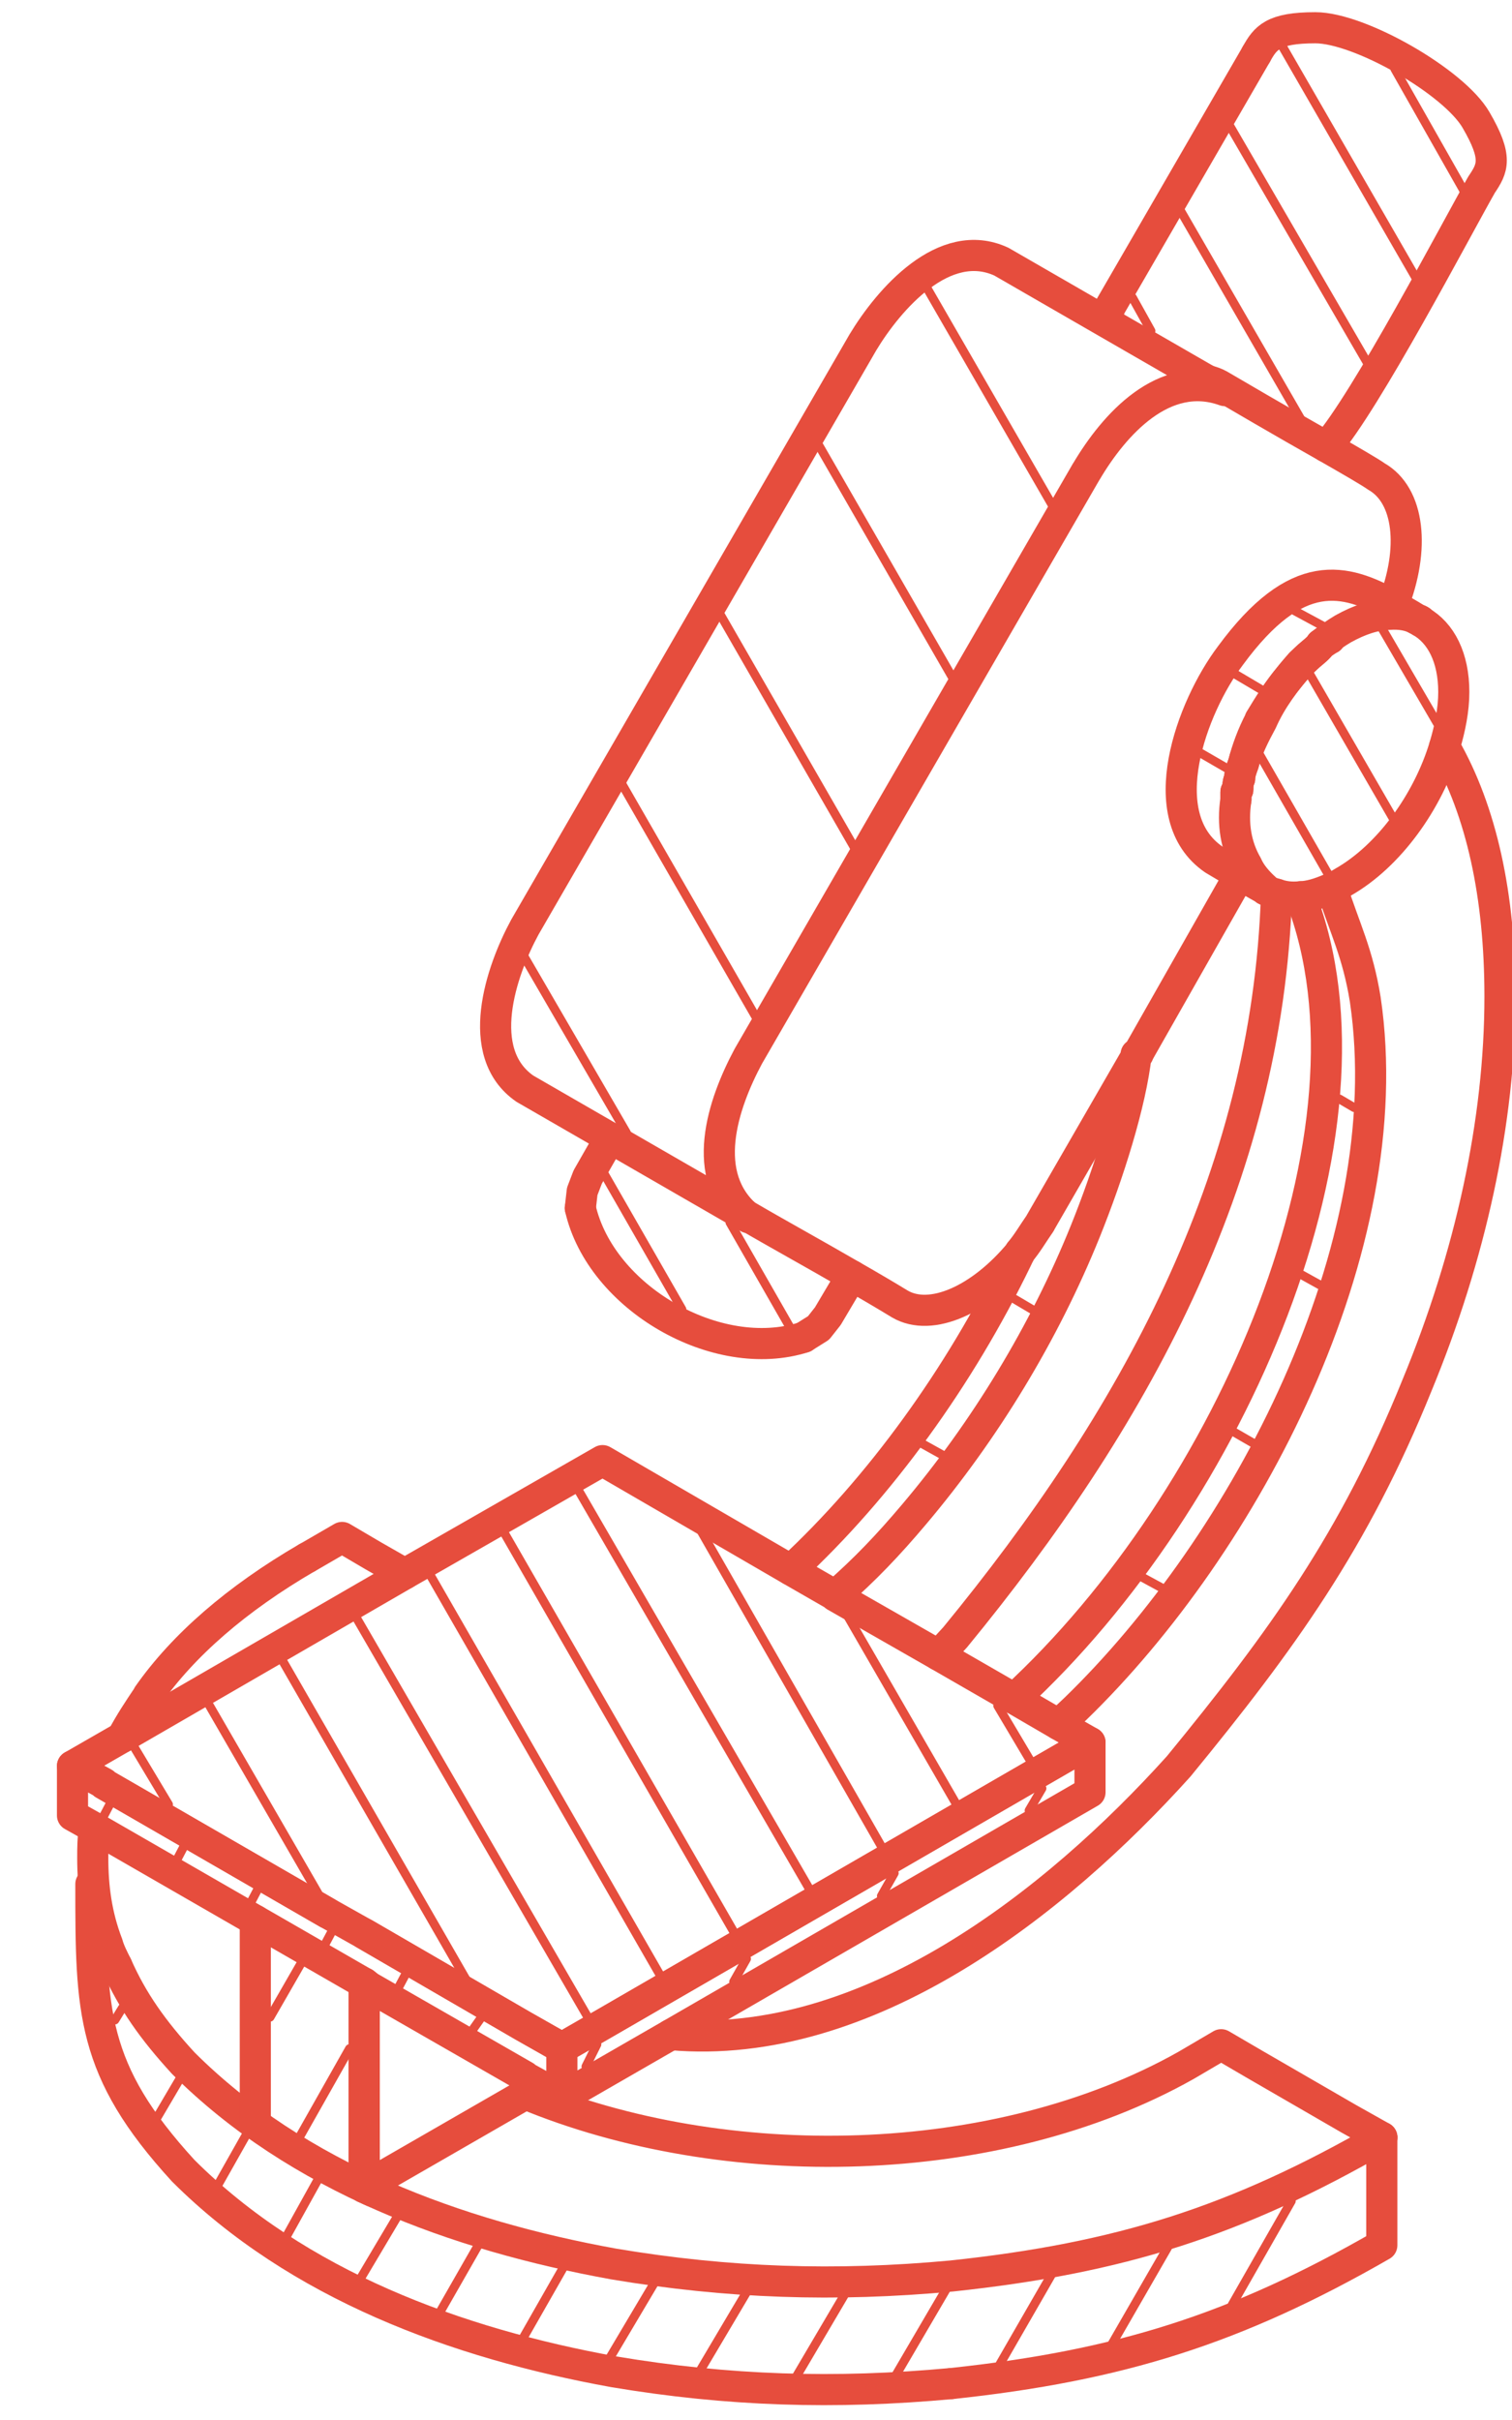
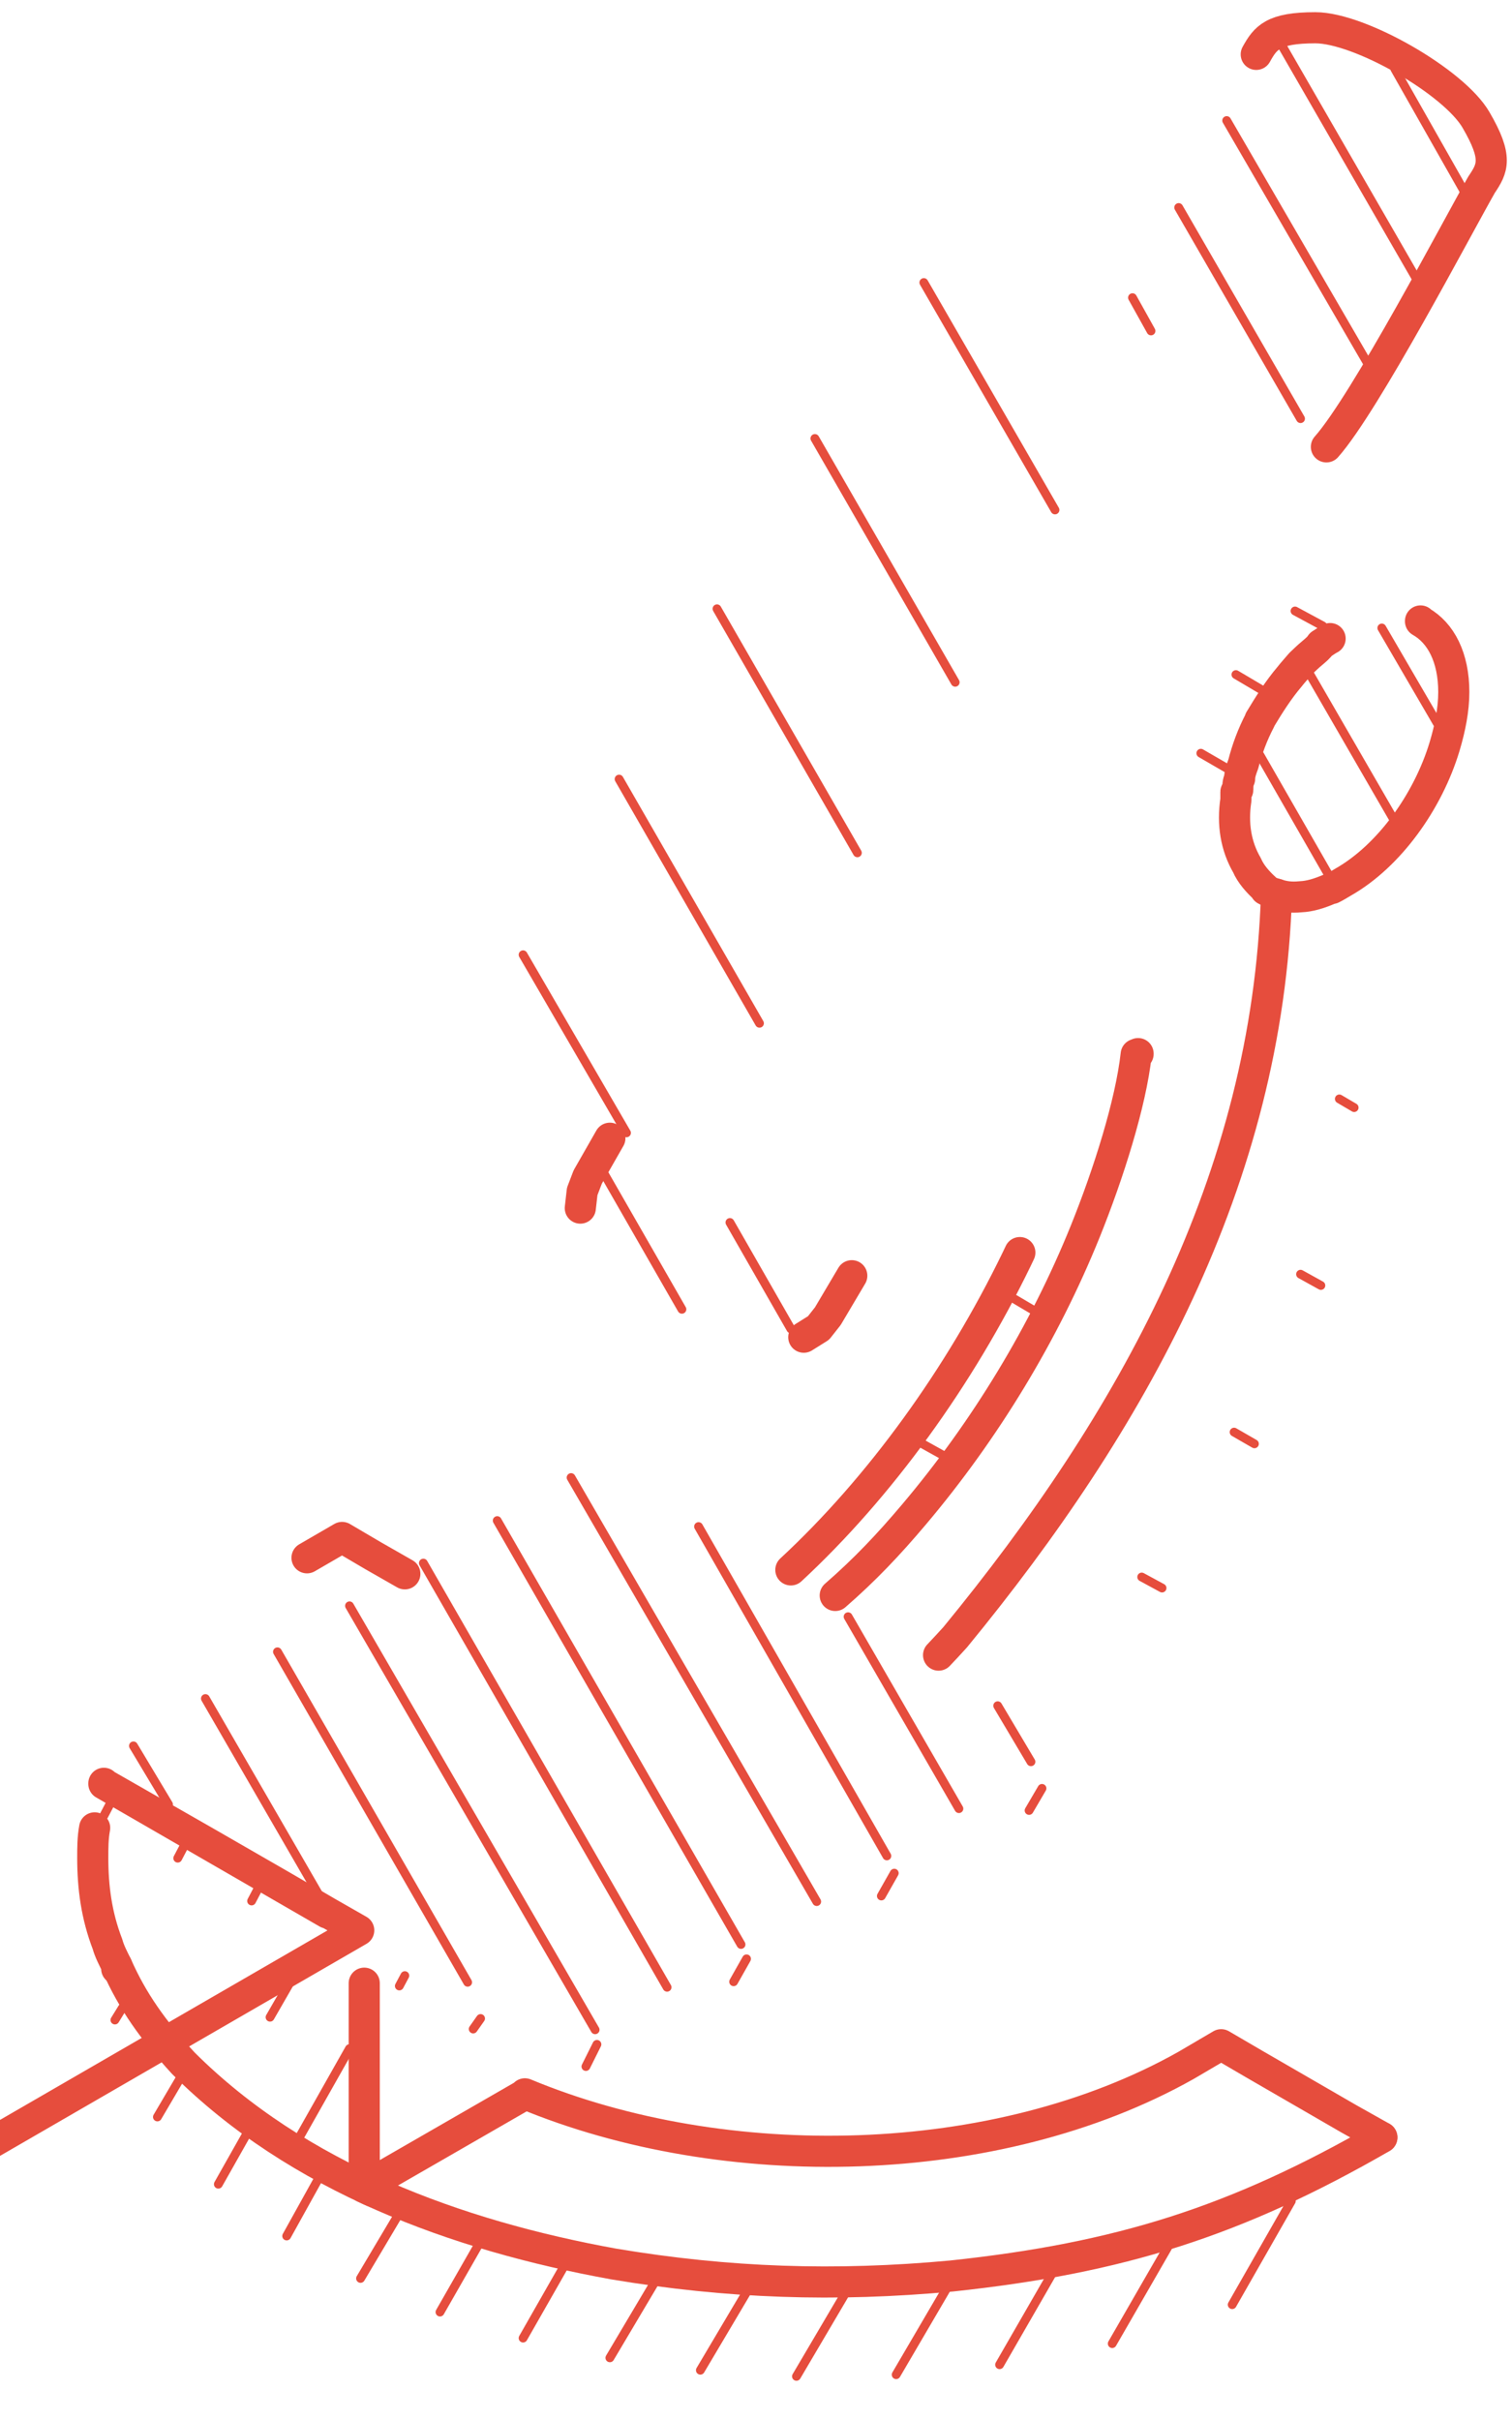
<svg xmlns="http://www.w3.org/2000/svg" viewBox="0 0 200 320">
  <style>.st0{fill-rule:evenodd;clip-rule:evenodd;fill:none;stroke:#e64d3d;stroke-linecap:round;stroke-width:4.117;stroke-linejoin:round;stroke-miterlimit:22.926}</style>
  <path class="st0" d="M15.45 259.92c2.06 4.67 4.77 8.51 8.8 12.9 15.15 15.12 36.15 22.79 56.92 26.55 15.15 2.54 29.31 3.01 44.7 1.59 22.23-2.37 37.62-7.2 56.92-18.32M166.17 7.19c1.22-2.2 2.2-3.52 7.82-3.52 5.86 0 18.32 7.13 21.25 12.19 2.93 5.03 2.2 6.38.73 8.57-3.18 5.57-15.39 28.88-20.52 34.66m-94.78 91.42l-2.93 5.13-.73 1.91-.25 2.2m29.56 17.07l1.95-1.22 1.23-1.56 3.17-5.35" />
-   <path class="st0" d="M125.86 315.18c-15.39 1.42-29.56.98-44.7-1.56-20.77-3.76-41.77-11.46-56.92-26.58-12.22-13.34-12.22-21.13-12.22-37.91" />
  <path class="st0" d="M12.52 241.7c-.25 1.32-.25 2.66-.25 4 0 3.84.49 7.6 1.95 11.38.25.93.74 1.85 1.22 2.83v.42m32.74 28.93c.24.1.49.22.73.34.24.12.49.22.73.29 0 .05.25.1.25.1m132.89-7.37l-4.4-2.47-12.45-7.2-4.4-2.57-4.65 2.73m0 0c-25.08 14.12-61.07 14.73-87.45 3.76m-28.82-70.88l4.64-2.69 4.15 2.44 4.15 2.37m-5.37 54.13v27.02-.07l21.25-12.24v-.07m81.11-137.56v.05l-.25.05m0 0c-.72 6.49-3.66 15.78-6.73 23.39-5.42 13.42-13.27 26.34-22.66 37.45-3.37 3.99-6.5 7.3-10.42 10.71m24.42-45.34c-.14.29-.28.58-.41.86-7.55 15.58-18.13 30.21-29.88 41.1m19.54 11.27c.73-.76 1.46-1.56 2.2-2.37 23.39-28.49 41.31-60.5 42.5-98.25" />
-   <path class="st0" d="M176.19 117.48c1.71 5.35 3.4 8.5 4.4 14.68 4.85 32.89-15.89 72.04-38.35 93.81-.73.68-1.46 1.39-2.2 2.07" />
-   <path class="st0" d="M88.73 269.04c25.98 2.29 50.97-17.48 67.18-35.47 13.68-16.69 23.21-29.85 31.51-50.35 7.09-17.15 10.99-34.91 10.99-51.44 0-13.36-2.44-24.53-7.33-33.05" />
-   <path class="st0" d="M43.3 252.96l-29.56-17.07v-.08l-4.15-2.29 6.59-3.79 37.37-21.62 26.15-14.97 24.91 14.46 5.86 3.37v.07l13.68 7.82 10.02 5.77 5.86 3.41 4.15 2.37-64 37.02-5.86 3.37-5.13-2.91-21.01-12.19" />
-   <path class="st0" d="M74.32 270.8v6.54l-4.89-2.71v-.07l-20.52-11.78-.73-.54-14.41-8.3-21.25-12.24-2.93-1.64v-6.54l4.15 2.29v.08l29.56 17.07 4.88 2.74 21.01 12.19zm69.86-40.39v6.58l-55.45 32.05-14.41 8.3v-6.54l5.86-3.37zm15.39-180.13s.24 0 .24.07c.49.12.98.29 1.47.56 1.71 1 8.55 5.01 14.17 8.18 3.17 1.81 5.86 3.37 6.6 3.91 4.4 2.49 5.13 9.57 2.2 17m-85.99 80.46v.05s.25 0 .25.07v.1s0 .07.24.07c3.66 2.15 9.04 5.11 13.92 7.94 2.44 1.39 4.64 2.69 6.36 3.74 4.15 2.42 10.75-.59 15.88-6.79v-.07c.98-1.15 1.71-2.44 2.69-3.84m-.01-.01l12.7-22.01v-.29l.25-.05v-.05l13.43-23.64m3.42 1.97v-.04l-3.42-1.93-3.42-2.03m0 0c-8.3-5.69-2.93-20.16 2.2-26.95 8.79-11.97 15.14-10.23 21.49-6.69.98.59 2.2 1.22 3.17 1.88.25.05.25.09.49.22v.05" />
+   <path class="st0" d="M43.3 252.96l-29.56-17.07v-.08v.07l13.68 7.82 10.02 5.77 5.86 3.41 4.15 2.37-64 37.02-5.86 3.37-5.13-2.91-21.01-12.19" />
  <path class="st0" d="M167.39 117.61v-.07c-.98-.88-1.96-1.98-2.44-3.12-1.47-2.52-1.96-5.47-1.47-8.67v-1.03c0-.12.25-.19.25-.29 0-.46 0-.97.24-1.46 0-.64.24-1.27.49-1.95.49-1.93 1.22-3.91 2.2-5.77m0-.07c1.22-2.03 2.44-3.96 3.91-5.69.49-.63.98-1.14 1.47-1.73.49-.46.98-.95 1.46-1.34.49-.42.98-.81 1.22-1.22.49-.29.73-.51 1.22-.76m-8.55 33.21c.49.29.97.46 1.46.59.97.34 1.95.46 3.18.34 1.22-.05 2.44-.42 3.91-1.05l.25-.05c.49-.24.97-.54 1.46-.83 6.11-3.47 11.24-10.67 13.43-17.93.73-2.44 1.22-4.89 1.22-7.2 0-4.59-1.71-7.84-4.4-9.36v-.05.05" />
-   <path class="st0" d="M187.91 82.11c-.24-.13-.24-.17-.49-.22-.97-.54-2.2-.76-3.66-.66-1.96.07-3.91.71-6.11 1.93-.98.58-1.95 1.27-2.93 2.03-.24.42-.73.81-1.22 1.22-.49.39-.97.88-1.46 1.34-1.95 2.2-3.91 4.81-5.13 7.6-.98 1.81-1.95 3.71-2.44 5.64-.25.68-.49 1.32-.49 1.95-.24.49-.24 1-.24 1.46 0 .1-.25.17-.25.29v1.03m-17.11-63.16c0-.69.25-1.35.49-2.03m0 0l19.3-33.34M76.76 159.75c2.69 11.87 18.08 20.74 29.56 17.08m76.46 105.81v14.25m0 0c-19.3 11.09-34.69 15.92-56.92 18.29M16.18 229.73c.97-1.86 2.2-3.71 3.42-5.52m0 0v-.05m0 0c4.64-6.62 11.73-12.78 21.01-18.18m7.57 56.26v27.02m-14.41-8.5v-26.82m65.22-92.93l-29.56-17.05m0 0c-6.84-4.74-3.17-15.54 0-21.37m0 0l44.71-77.32m0 0c3.42-5.67 10.75-14.17 18.32-10.67m0 0l29.56 17.05m0 0c-8.06-2.91-14.66 4.5-18.32 10.7m-.01 0l-44.7 77.31m0 0c-3.42 6.38-6.59 15.88 0 21.35m73.04-42.43c11.97 30.78-9.04 79.51-37.87 106.04" />
  <path d="M22.29 238.6l-4.64-7.74m24.42 19.51l-14.9-25.77m34.69 37.52l-25.16-43.7m42.02 49.98l-32.49-56.06m42.01 50.44L56 206.69m42.02 50.43l-32.25-56.05m42.26 50.38l-32.49-56.07m41.77 50.03L92.4 201.86m34.44 37.3l-14.66-25.38m24.19 19.18l-4.4-7.41m-7.33-33.17l-2.68-1.49m14.65-17.69l-2.44-1.44m-43.97 1.37l-10.26-17.88m24.67 20.47l-8.06-14.07M82.87 149.8l-13.68-23.55m31.27 9.06l-18.57-32.29m31.52 9.75L94.84 80.5m31.51 9.72l-18.56-32.24m31.76 9.45L122.2 37.36m30.05 6.4l-2.45-4.4m22.23 16l-16.12-27.92m25.41 21.33l-19.06-32.83m25.41 21.47L169.1 5.21m24.67 20.25L184.49 9.1m-8.55 106.94l-9.28-16.17m17.83 8.72l-11.48-19.86m17.1 6.89l-7.33-12.58m-11.97 208.01l-7.82 13.7m-8.55-7.55l-7.32 12.7m-8.06-9.08l-6.84 11.87m-7.09-9.94l-6.59 11.26m-6.84-10.56l-6.35 10.78m-6.6-11.12l-6.11 10.31m-6.1-11.53l-5.87 9.89m-6.1-12.04l-5.38 9.43m-5.86-12.41l-5.13 8.97m-5.62-12.68l-4.89 8.23m-5.62-13.09l-4.15 7.48m-5.37-13.35l-3.67 6.5m-5.13-13.87l-2.93 4.98m-4.64-14.41l-.98 1.59m31.03 3.78l-6.6 11.68m.25-23.06l-4.16 7.23m102.11-30.26l-1.71 2.92m-17.83 8.29l-1.71 3.02m-17.83 8.31l-1.71 3.03m-18.08 8.28l-1.46 2.93m76.21-63.27l-2.69-1.46m14.91-17.61l-2.69-1.55m11.48-19.39l-2.69-1.49m7.09-22.03l-1.96-1.15m-14.9-43.73l-3.42-1.98m8.06-8.38l-3.42-2.02m11.49-6.43l-3.67-1.98M63.57 266.91l-.98 1.39m-9.04-7.06l-.73 1.37m-9.03-7.01l-.74 1.39m-9.04-7.01l-.73 1.39m-9.04-7.05l-.73 1.39m-9.04-7.01l-.73 1.39" stroke-width="1.163" stroke-miterlimit="10" fill-rule="evenodd" clip-rule="evenodd" fill="none" stroke="#e64d3d" stroke-linecap="round" />
</svg>